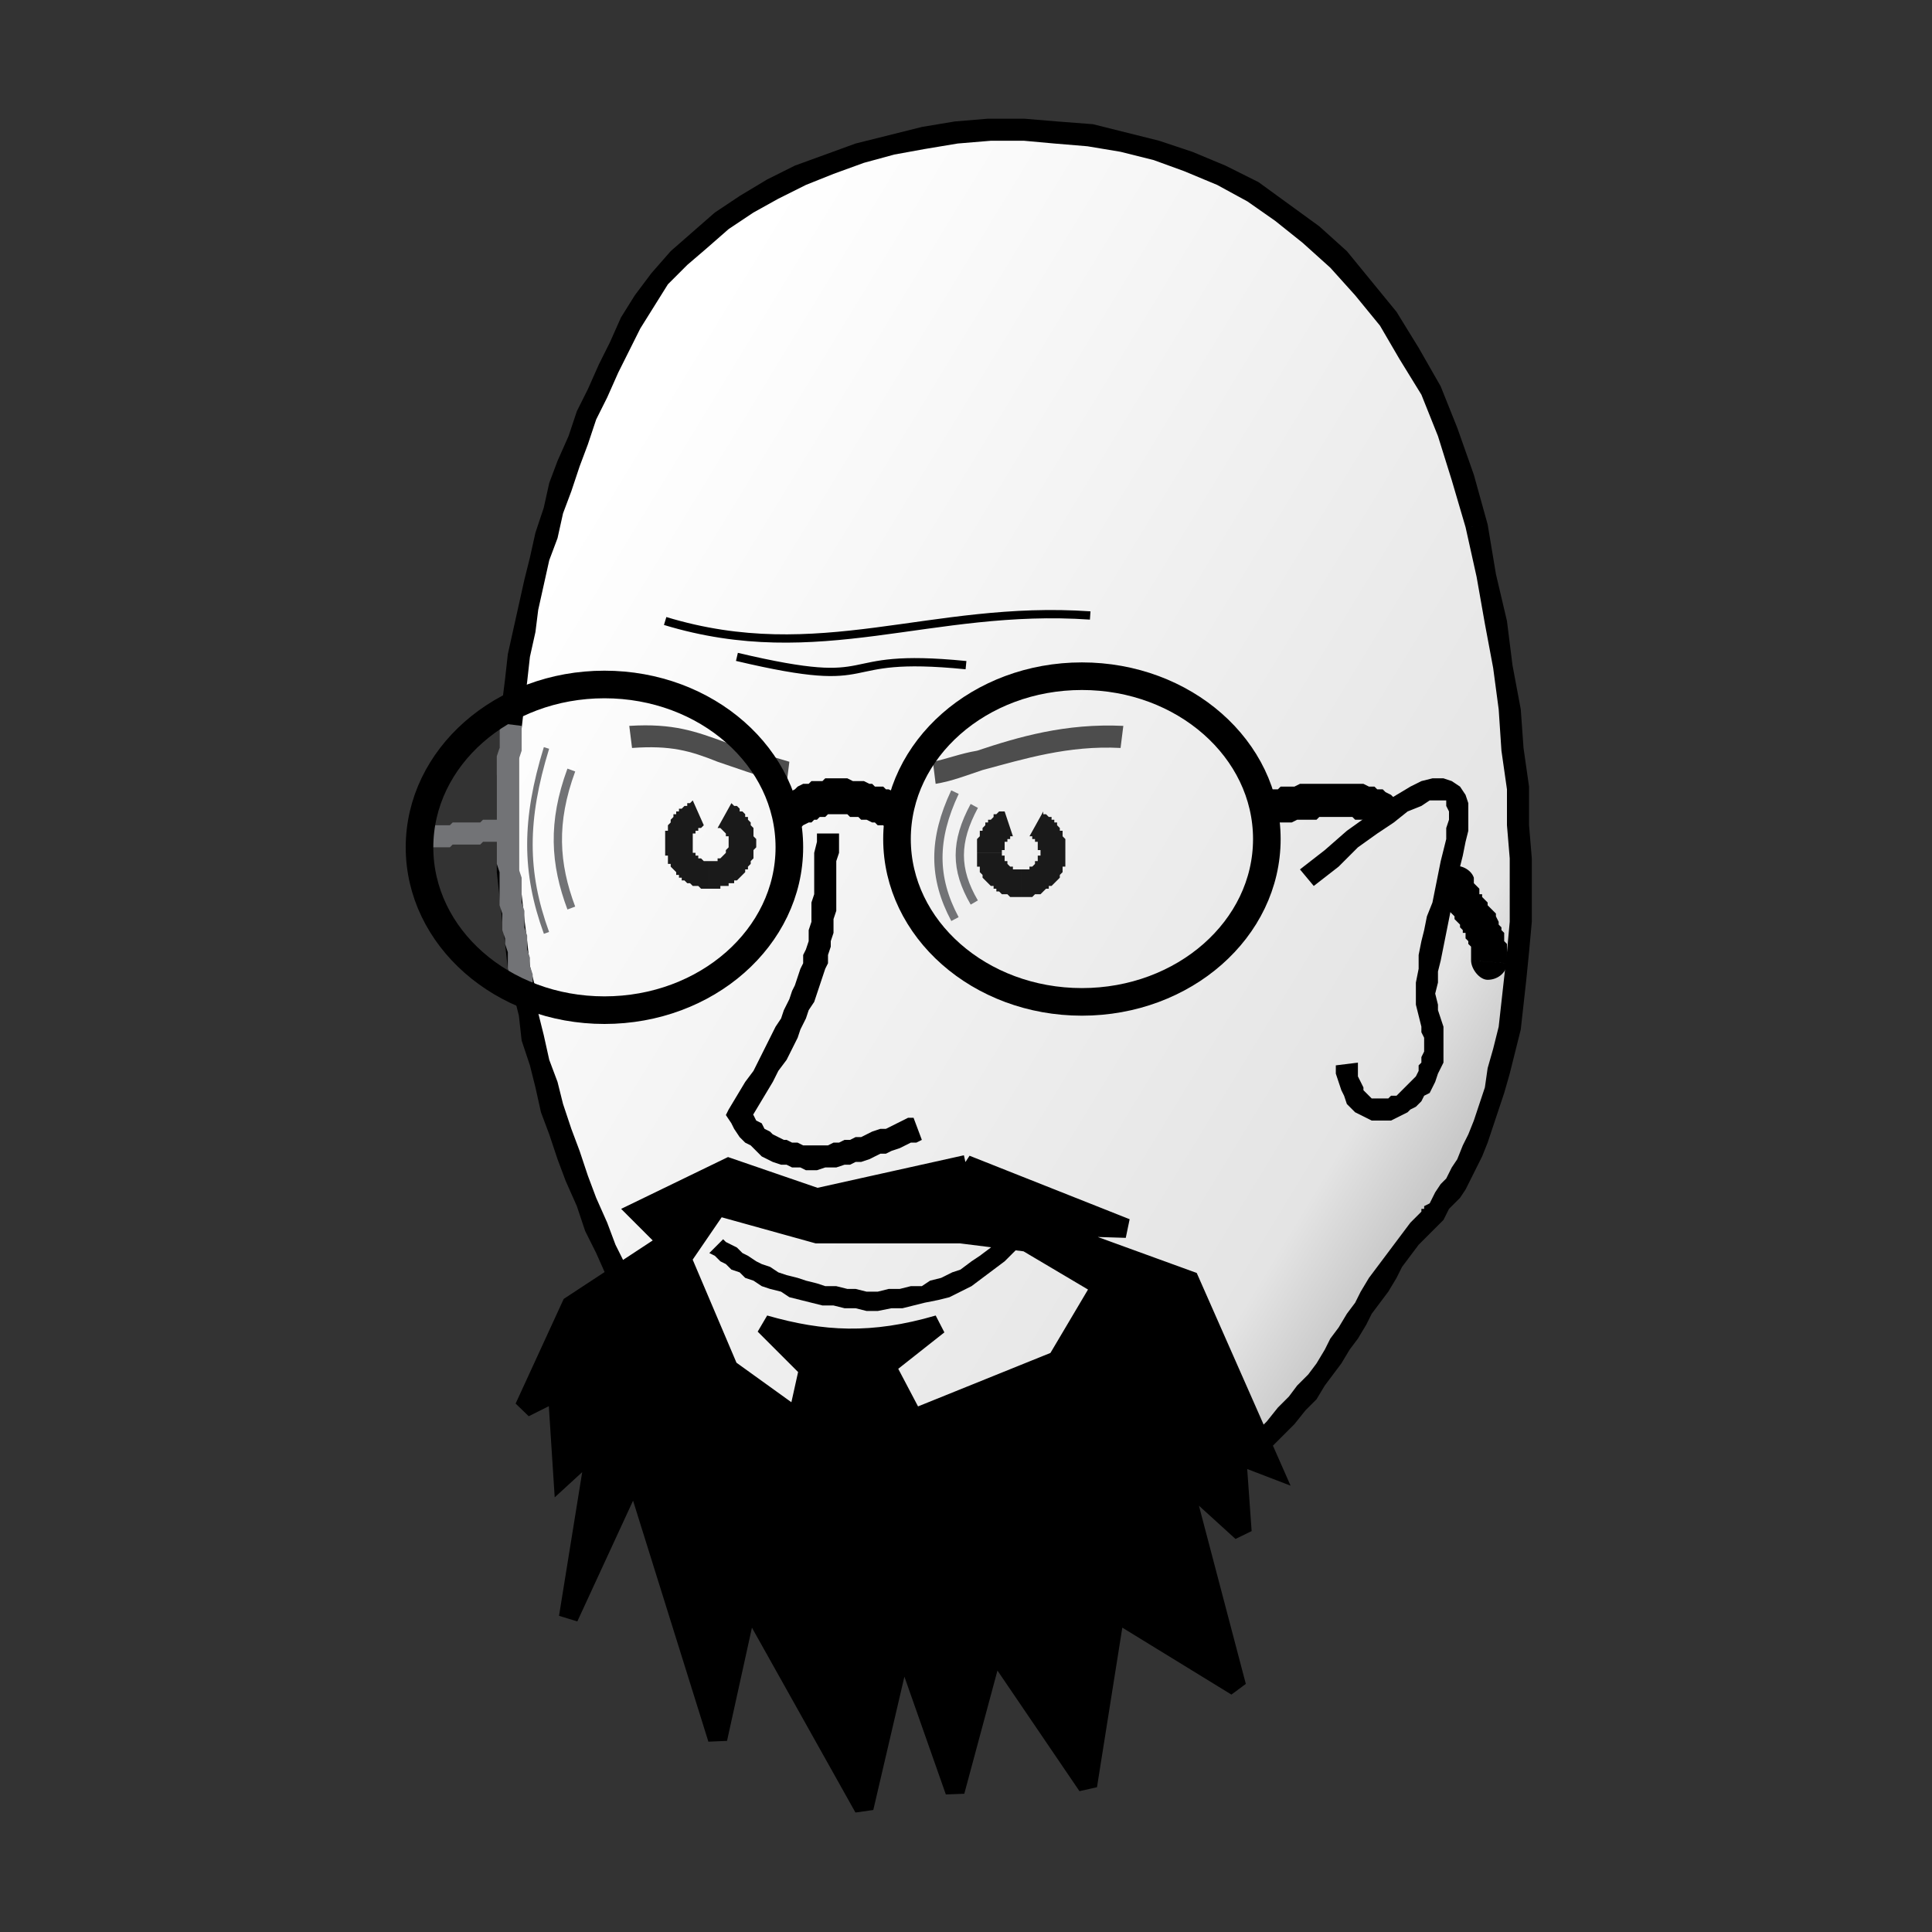
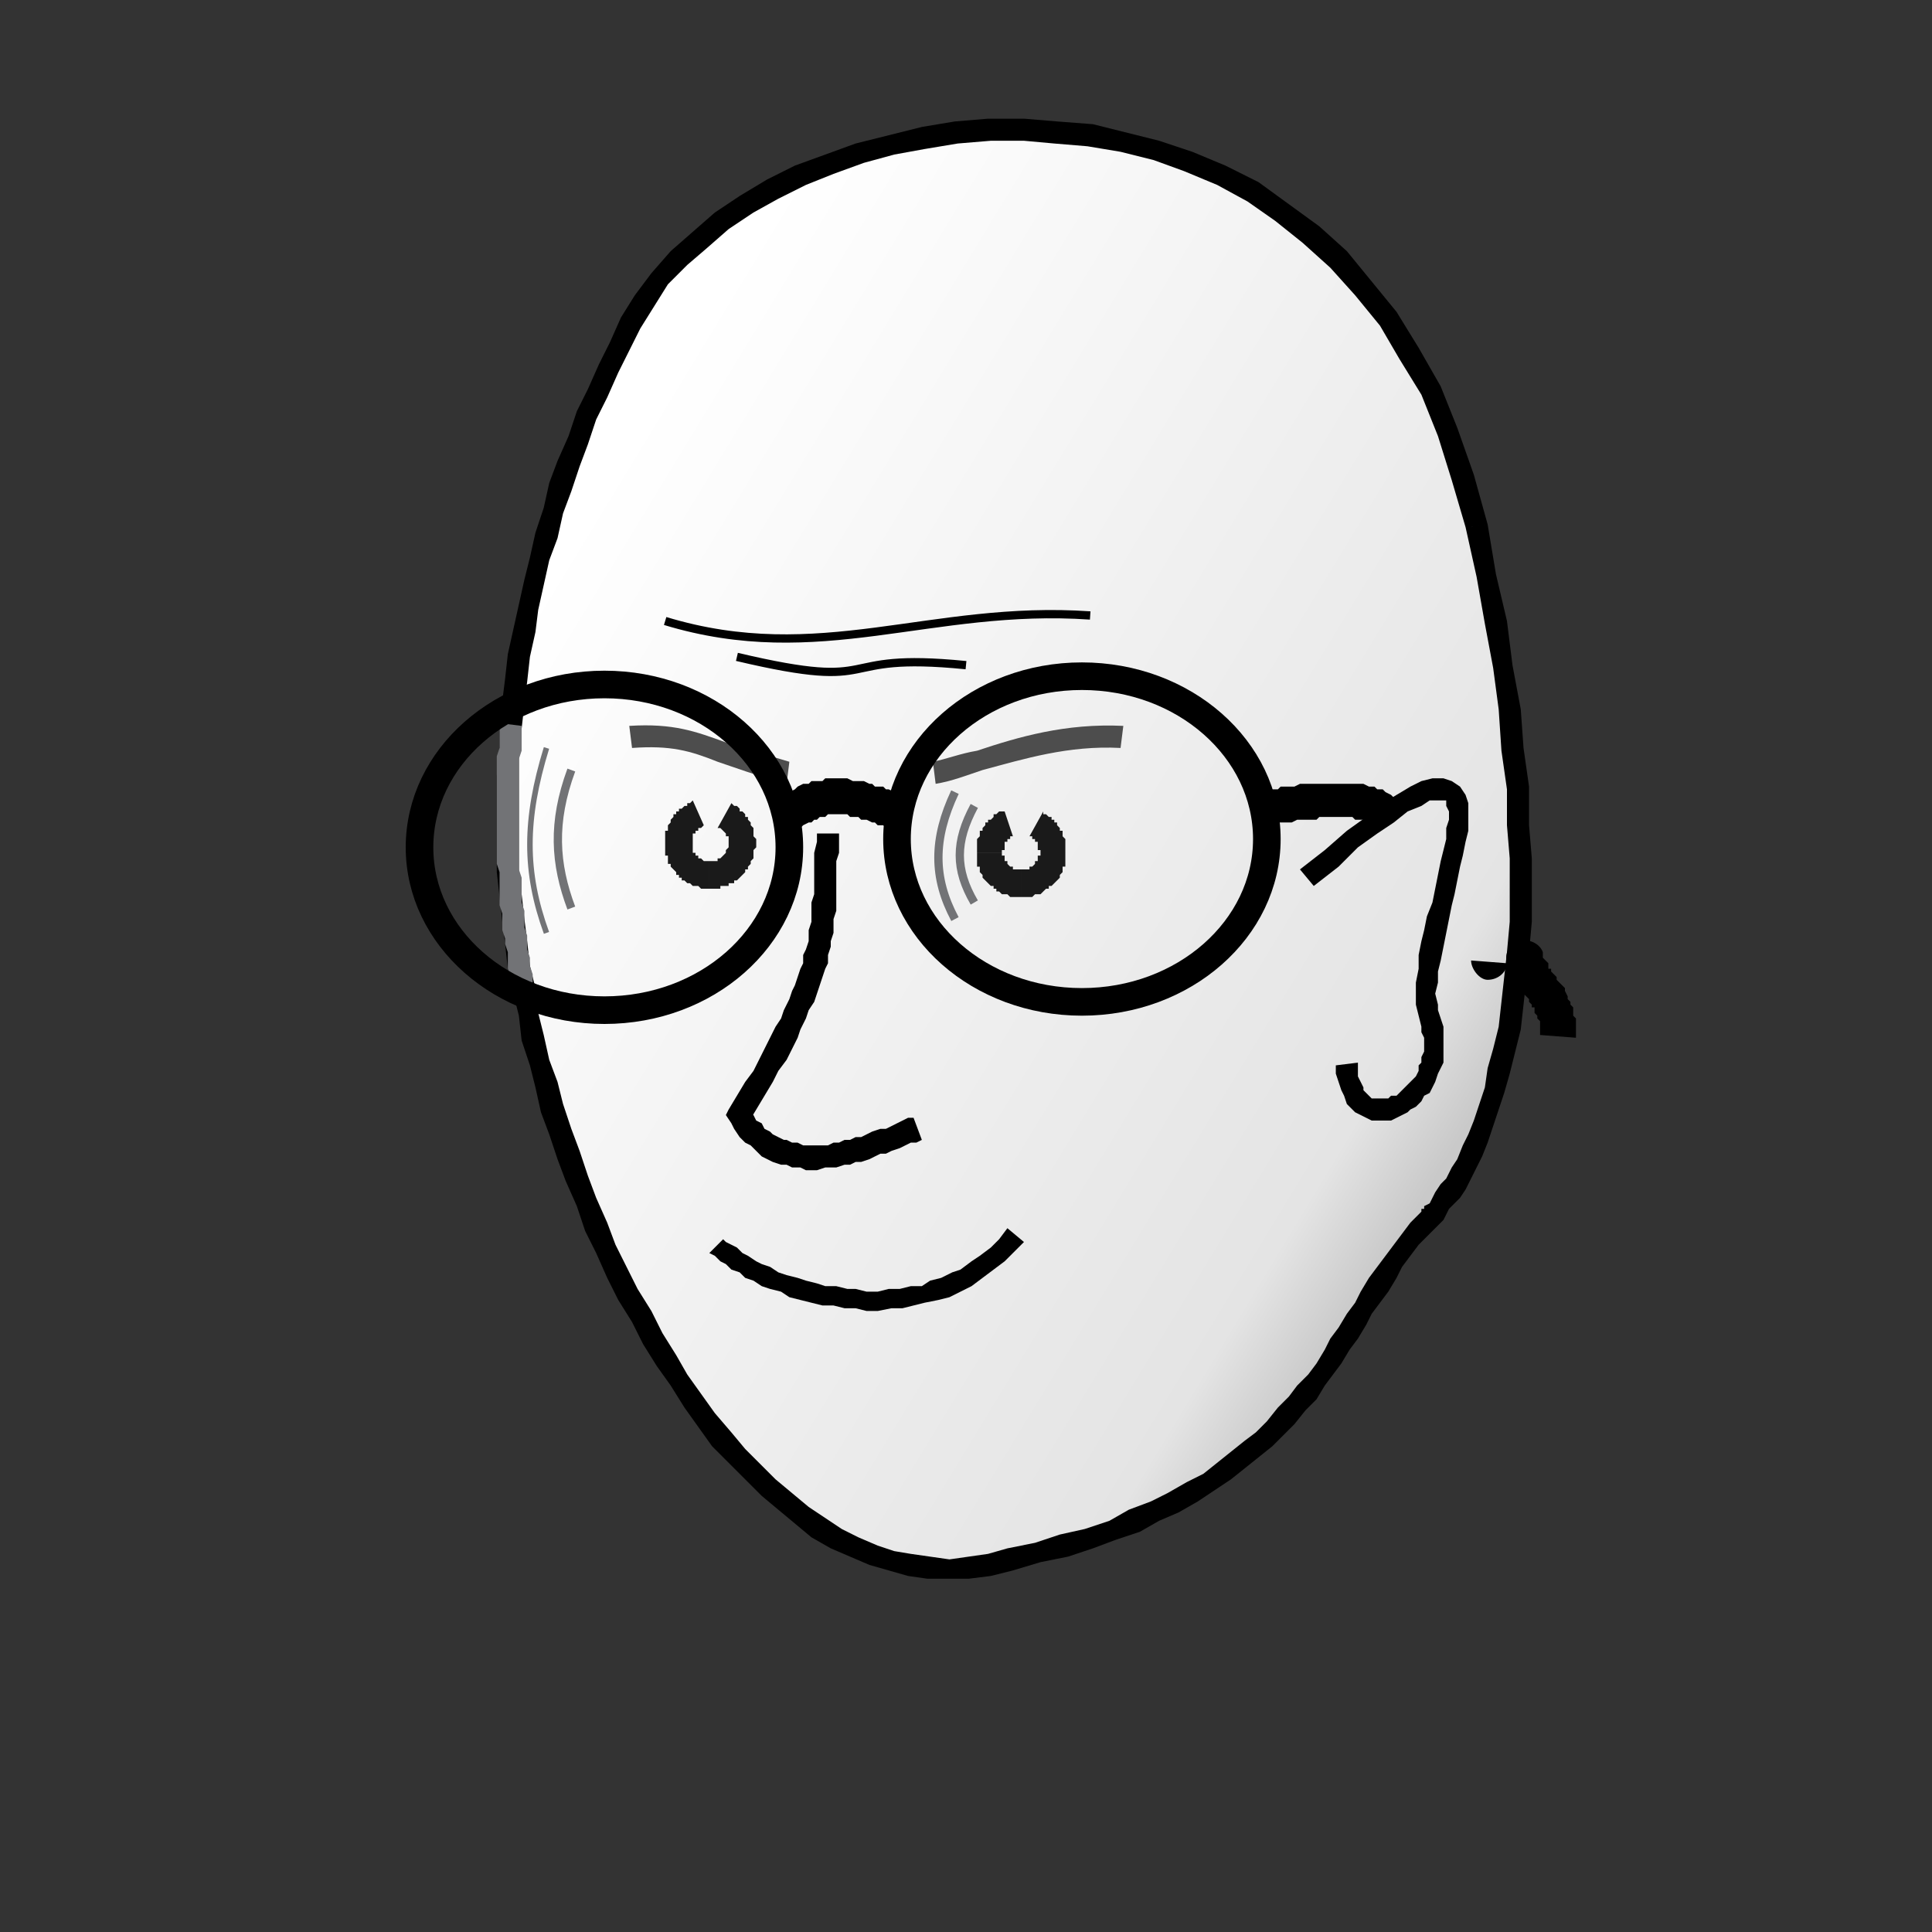
<svg xmlns="http://www.w3.org/2000/svg" xml:space="preserve" width="68px" height="68px" version="1.0" shape-rendering="geometricPrecision" text-rendering="geometricPrecision" image-rendering="optimizeQuality" fill-rule="evenodd" clip-rule="evenodd" viewBox="0 0 7 7">
  <rect x="0" y="0" width="7" height="7" fill="#333333" stroke="none" />
  <defs>
    <linearGradient id="id0" gradientUnits="userSpaceOnUse" x1="5.34" y1="4.05" x2="2" y2="2.02">
      <stop offset="0" stop-opacity="1" stop-color="#C9C9C9" />
      <stop offset="0.09" stop-opacity="1" stop-color="#E4E4E4" />
      <stop offset="1" stop-opacity="1" stop-color="white" />
    </linearGradient>
  </defs>
  <g id="Layer_x0020_1">
    <g id="_2254256175360">
      <g>
        <path id="Face" fill="url(#id0)" d="M2.29 1.17c-0.47,0.89 -0.57,1.87 -0.31,2.76 0.25,0.89 0.88,1.95 1.68,1.72 1.12,-0.25 1.14,-0.83 1.52,-1.24 0.01,-0.02 0.61,-0.56 0.17,-2.5 -0.44,-1.94 -2.59,-1.63 -3.06,-0.74z" />
        <path id="_1" fill="black" fill-rule="nonzero" d="M2.02 3.92l-0.08 0.02 0 0 -0.02 -0.08 -0.03 -0.09 -0.01 -0.09 -0.02 -0.08 -0.02 -0.09 -0.01 -0.09 -0.01 -0.08 -0.01 -0.09 -0.01 -0.09 0 -0.09 0 -0.08 0 -0.09 0 -0.09 0.01 -0.09 0 -0.09 0.01 -0.09 0.01 -0.08 0.01 -0.09 0.02 -0.09 0.02 -0.09 0.02 -0.09 0.02 -0.08 0.02 -0.09 0.03 -0.09 0.02 -0.09 0.03 -0.08 0.04 -0.09 0.03 -0.09 0.04 -0.08 0.04 -0.09 0.04 -0.08 0.04 -0.09 0.07 0.04 -0.04 0.08 -0.04 0.08 -0.04 0.09 -0.04 0.08 -0.03 0.09 -0.03 0.08 -0.03 0.09 -0.03 0.08 -0.02 0.09 -0.03 0.08 -0.02 0.09 -0.02 0.09 -0.01 0.08 -0.02 0.09 -0.01 0.09 -0.01 0.08 -0.01 0.09 -0.01 0.09 0 0.08 0 0.09 0 0.09 0 0.08 0 0.09 0.01 0.08 0.01 0.09 0.01 0.08 0.01 0.09 0.02 0.08 0.01 0.09 0.02 0.08 0.02 0.09 0.03 0.08 0 0zm1.63 1.69l0.02 0.08 0 0 -0.08 0.02 -0.08 0.01 -0.07 0 -0.08 0 -0.07 -0.01 -0.07 -0.02 -0.07 -0.02 -0.07 -0.03 -0.07 -0.03 -0.07 -0.04 -0.06 -0.05 -0.06 -0.05 -0.06 -0.05 -0.06 -0.06 -0.06 -0.06 -0.06 -0.06 -0.05 -0.07 -0.05 -0.07 -0.05 -0.08 -0.05 -0.07 -0.05 -0.08 -0.04 -0.08 -0.05 -0.08 -0.04 -0.08 -0.04 -0.09 -0.04 -0.08 -0.03 -0.09 -0.04 -0.09 -0.03 -0.08 -0.03 -0.09 -0.03 -0.08 -0.02 -0.09 0.08 -0.02 0.02 0.08 0.03 0.09 0.03 0.08 0.03 0.09 0.03 0.08 0.04 0.09 0.03 0.08 0.04 0.08 0.04 0.08 0.05 0.08 0.04 0.08 0.05 0.08 0.04 0.07 0.05 0.07 0.05 0.07 0.06 0.07 0.05 0.06 0.06 0.06 0.05 0.05 0.06 0.05 0.06 0.05 0.06 0.04 0.06 0.04 0.06 0.03 0.07 0.03 0.06 0.02 0.06 0.01 0.07 0.01 0.07 0.01 0.07 -0.01 0.07 -0.01 0.07 -0.02 0 0zm0 0l0 0 0 0 0 0zm1.5 -1.22l0.06 0.05 0 0 -0.04 0.04 -0.03 0.03 -0.03 0.04 -0.03 0.04 -0.02 0.04 -0.03 0.05 -0.03 0.04 -0.03 0.04 -0.02 0.04 -0.03 0.05 -0.03 0.04 -0.03 0.05 -0.03 0.04 -0.03 0.04 -0.03 0.05 -0.04 0.04 -0.04 0.05 -0.04 0.04 -0.04 0.04 -0.05 0.04 -0.05 0.04 -0.05 0.04 -0.06 0.04 -0.06 0.04 -0.07 0.04 -0.07 0.03 -0.07 0.04 -0.09 0.03 -0.08 0.03 -0.09 0.03 -0.1 0.02 -0.1 0.03 -0.02 -0.08 0.1 -0.02 0.09 -0.03 0.09 -0.02 0.09 -0.03 0.07 -0.04 0.08 -0.03 0.06 -0.03 0.07 -0.04 0.06 -0.03 0.05 -0.04 0.05 -0.04 0.05 -0.04 0.04 -0.03 0.04 -0.04 0.04 -0.05 0.04 -0.04 0.03 -0.04 0.04 -0.04 0.03 -0.04 0.03 -0.05 0.02 -0.04 0.03 -0.04 0.03 -0.05 0.03 -0.04 0.02 -0.04 0.03 -0.05 0.03 -0.04 0.03 -0.04 0.03 -0.04 0.03 -0.04 0.03 -0.04 0.04 -0.04 0 0zm0.06 0.05l0 0 -0.01 0.01 0.01 -0.01zm0.1 -2.53l0.08 -0.01 0 0 0.03 0.18 0.04 0.17 0.02 0.16 0.03 0.16 0.01 0.14 0.02 0.14 0 0.14 0.01 0.12 0 0.12 0 0.11 -0.01 0.11 -0.01 0.1 -0.01 0.09 -0.01 0.09 -0.02 0.08 -0.02 0.08 -0.02 0.07 -0.02 0.06 -0.02 0.06 -0.02 0.06 -0.02 0.05 -0.02 0.04 -0.02 0.04 -0.02 0.04 -0.02 0.03 -0.02 0.02 -0.02 0.02 -0.01 0.02 -0.01 0.02 -0.01 0.01 -0.01 0.01 0 0 -0.06 -0.05 0 -0.01 0.01 0 0 -0.01 0.02 -0.01 0.01 -0.02 0.01 -0.02 0.02 -0.03 0.02 -0.02 0.02 -0.04 0.02 -0.03 0.02 -0.05 0.02 -0.04 0.02 -0.05 0.02 -0.06 0.02 -0.06 0.01 -0.07 0.02 -0.07 0.02 -0.08 0.01 -0.09 0.01 -0.09 0.01 -0.09 0.01 -0.11 0 -0.11 0 -0.12 -0.01 -0.12 0 -0.13 -0.02 -0.14 -0.01 -0.15 -0.02 -0.15 -0.03 -0.16 -0.03 -0.17 -0.04 -0.18 0 0zm-2.99 -0.72l-0.07 -0.04 0 0 0.05 -0.08 0.06 -0.08 0.07 -0.08 0.08 -0.07 0.08 -0.07 0.09 -0.06 0.1 -0.06 0.1 -0.05 0.11 -0.04 0.11 -0.04 0.12 -0.03 0.12 -0.03 0.12 -0.02 0.12 -0.01 0.13 0 0.12 0.01 0.13 0.01 0.12 0.03 0.12 0.03 0.12 0.04 0.12 0.05 0.12 0.06 0.11 0.08 0.11 0.08 0.1 0.09 0.09 0.11 0.09 0.11 0.08 0.13 0.08 0.14 0.06 0.15 0.06 0.17 0.05 0.18 -0.08 0.01 -0.05 -0.17 -0.05 -0.16 -0.06 -0.15 -0.08 -0.13 -0.07 -0.12 -0.09 -0.11 -0.09 -0.1 -0.1 -0.09 -0.1 -0.08 -0.1 -0.07 -0.11 -0.06 -0.12 -0.05 -0.11 -0.04 -0.12 -0.03 -0.12 -0.02 -0.12 -0.01 -0.11 -0.01 -0.12 0 -0.12 0.01 -0.12 0.02 -0.11 0.02 -0.11 0.03 -0.11 0.04 -0.1 0.04 -0.1 0.05 -0.09 0.05 -0.09 0.06 -0.08 0.07 -0.07 0.06 -0.07 0.07 -0.05 0.08 -0.05 0.08 0 0z" />
      </g>
      <g>
        <polygon id="Face_0" fill="#727376" fill-rule="nonzero" points="1.93,3.56 1.85,3.57 1.85,3.54 1.84,3.51 1.84,3.48 1.84,3.45 1.83,3.42 1.83,3.4 1.82,3.37 1.82,3.34 1.82,3.31 1.81,3.28 1.81,3.25 1.81,3.22 1.81,3.19 1.81,3.16 1.8,3.13 1.8,3.1 1.8,3.07 1.8,3.04 1.8,3.01 1.8,2.98 1.8,2.95 1.8,2.92 1.8,2.89 1.8,2.86 1.8,2.83 1.8,2.8 1.8,2.77 1.8,2.74 1.81,2.71 1.81,2.68 1.81,2.65 1.81,2.62 1.89,2.63 1.89,2.66 1.89,2.69 1.89,2.72 1.88,2.75 1.88,2.77 1.88,2.8 1.88,2.83 1.88,2.86 1.88,2.89 1.88,2.92 1.88,2.95 1.88,2.98 1.88,3.01 1.88,3.04 1.88,3.07 1.88,3.1 1.88,3.13 1.88,3.15 1.89,3.18 1.89,3.21 1.89,3.24 1.89,3.27 1.9,3.3 1.9,3.33 1.9,3.36 1.91,3.39 1.91,3.41 1.91,3.44 1.92,3.47 1.92,3.5 1.93,3.53 " />
      </g>
      <g>
-         <polygon id="Face_1" fill="#727376" fill-rule="nonzero" points="1.52,3.08 1.51,3 1.52,3 1.53,3 1.54,3 1.54,3 1.55,2.99 1.56,2.99 1.57,2.99 1.58,2.99 1.59,2.99 1.6,2.99 1.61,2.99 1.62,2.99 1.63,2.99 1.64,2.98 1.65,2.98 1.66,2.98 1.67,2.98 1.67,2.98 1.68,2.98 1.69,2.98 1.7,2.98 1.71,2.98 1.72,2.98 1.73,2.98 1.74,2.98 1.75,2.97 1.76,2.97 1.77,2.97 1.78,2.97 1.79,2.97 1.8,2.97 1.81,2.97 1.81,3.05 1.8,3.05 1.79,3.05 1.78,3.05 1.77,3.05 1.76,3.05 1.75,3.05 1.75,3.05 1.74,3.06 1.73,3.06 1.72,3.06 1.71,3.06 1.7,3.06 1.69,3.06 1.68,3.06 1.67,3.06 1.66,3.06 1.65,3.06 1.65,3.06 1.64,3.06 1.63,3.07 1.62,3.07 1.61,3.07 1.6,3.07 1.59,3.07 1.58,3.07 1.57,3.07 1.56,3.07 1.55,3.07 1.55,3.08 1.54,3.08 1.53,3.08 " />
-       </g>
+         </g>
      <g>
        <polygon id="Face_2" fill="black" fill-rule="nonzero" points="4.61,2.99 4.6,2.86 4.6,2.86 4.61,2.86 4.61,2.86 4.62,2.86 4.63,2.86 4.64,2.85 4.65,2.85 4.67,2.85 4.68,2.85 4.69,2.85 4.71,2.84 4.72,2.84 4.74,2.84 4.76,2.84 4.77,2.84 4.79,2.84 4.81,2.84 4.82,2.84 4.84,2.84 4.86,2.84 4.88,2.84 4.89,2.84 4.91,2.84 4.93,2.84 4.94,2.84 4.96,2.85 4.98,2.85 4.99,2.86 5.01,2.86 5.02,2.87 5.04,2.88 5.05,2.89 4.95,2.98 4.95,2.98 4.95,2.98 4.95,2.98 4.94,2.97 4.94,2.97 4.93,2.97 4.92,2.97 4.91,2.97 4.9,2.96 4.89,2.96 4.87,2.96 4.86,2.96 4.84,2.96 4.83,2.96 4.81,2.96 4.8,2.96 4.78,2.96 4.77,2.97 4.75,2.97 4.74,2.97 4.72,2.97 4.71,2.97 4.7,2.97 4.68,2.98 4.67,2.98 4.66,2.98 4.65,2.98 4.64,2.98 4.63,2.98 4.63,2.98 4.62,2.99 " />
      </g>
      <g>
-         <path id="Face_3" fill="black" fill-rule="nonzero" d="M5.46 3.49c0,0.03 -0.03,0.06 -0.07,0.06 -0.03,0 -0.06,-0.04 -0.06,-0.07l0.13 0.01zm-0.25 -0.27l0.13 -0.04 0 0.01 0 0 0 0.01 0 0 0.01 0.01 0 0 0.01 0.01 0 0.01 0 0.01 0.01 0 0 0.01 0.01 0.01 0.01 0.01 0 0.01 0.01 0.01 0 0 0.01 0.01 0.01 0.01 0 0.01 0.01 0.02 0 0.01 0.01 0.01 0 0.01 0.01 0.01 0 0.01 0 0.02 0.01 0.01 0 0.01 0 0.02 0 0.01 0 0.01 0 0.02 -0.13 -0.01 0 -0.01 0 0 0 -0.01 0 -0.01 0 -0.01 0 0 0 -0.01 -0.01 -0.01 0 -0.01 0 0 -0.01 -0.01 0 -0.01 0 -0.01 -0.01 0 0 -0.01 -0.01 -0.01 0 -0.01 -0.01 -0.01 0 0 -0.01 -0.01 0 -0.01 -0.01 -0.01 -0.01 -0.01 0 -0.01 -0.01 -0.01 0 0 -0.01 -0.01 0 -0.01 -0.01 -0.01 0 -0.01 -0.01 -0.01 0 -0.01zm0 0c-0.01,-0.04 0.01,-0.07 0.05,-0.08 0.03,-0.01 0.07,0.01 0.08,0.04l-0.13 0.04z" />
+         <path id="Face_3" fill="black" fill-rule="nonzero" d="M5.46 3.49c0,0.03 -0.03,0.06 -0.07,0.06 -0.03,0 -0.06,-0.04 -0.06,-0.07l0.13 0.01zl0.13 -0.04 0 0.01 0 0 0 0.01 0 0 0.01 0.01 0 0 0.01 0.01 0 0.01 0 0.01 0.01 0 0 0.01 0.01 0.01 0.01 0.01 0 0.01 0.01 0.01 0 0 0.01 0.01 0.01 0.01 0 0.01 0.01 0.02 0 0.01 0.01 0.01 0 0.01 0.01 0.01 0 0.01 0 0.02 0.01 0.01 0 0.01 0 0.02 0 0.01 0 0.01 0 0.02 -0.13 -0.01 0 -0.01 0 0 0 -0.01 0 -0.01 0 -0.01 0 0 0 -0.01 -0.01 -0.01 0 -0.01 0 0 -0.01 -0.01 0 -0.01 0 -0.01 -0.01 0 0 -0.01 -0.01 -0.01 0 -0.01 -0.01 -0.01 0 0 -0.01 -0.01 0 -0.01 -0.01 -0.01 -0.01 -0.01 0 -0.01 -0.01 -0.01 0 0 -0.01 -0.01 0 -0.01 -0.01 -0.01 0 -0.01 -0.01 -0.01 0 -0.01zm0 0c-0.01,-0.04 0.01,-0.07 0.05,-0.08 0.03,-0.01 0.07,0.01 0.08,0.04l-0.13 0.04z" />
      </g>
      <g>
        <path id="Nose" fill="black" fill-rule="nonzero" d="M2.71 4.02l-0.06 0.05 -0.01 -0.05 0.03 -0.05 0.03 -0.05 0.03 -0.04 0.02 -0.04 0.02 -0.04 0.02 -0.04 0.02 -0.04 0.02 -0.03 0.01 -0.03 0.02 -0.04 0.01 -0.03 0.01 -0.02 0.01 -0.03 0.01 -0.03 0.01 -0.02 0 -0.03 0.01 -0.02 0.01 -0.03 0 -0.02 0 -0.02 0.01 -0.03 0 -0.02 0 -0.03 0 -0.02 0.01 -0.03 0 -0.03 0 -0.03 0 -0.03 0 -0.03 0 -0.03 0.01 -0.04 0 -0.03 0.08 0 0 0.04 0 0.03 -0.01 0.03 0 0.04 0 0.03 0 0.03 0 0.02 0 0.03 0 0.03 -0.01 0.03 0 0.02 0 0.03 -0.01 0.03 0 0.02 -0.01 0.03 0 0.03 -0.01 0.02 -0.01 0.03 -0.01 0.03 -0.01 0.03 -0.01 0.03 -0.02 0.03 -0.01 0.03 -0.02 0.04 -0.01 0.03 -0.02 0.04 -0.02 0.04 -0.03 0.04 -0.02 0.04 -0.03 0.05 -0.03 0.05 -0.03 0.05 0 -0.05zm-0.06 0.05l-0.02 -0.03 0.01 -0.02 0.01 0.05zm0.66 -0.02l0.03 0.08 -0.02 0.01 -0.02 0 -0.02 0.01 -0.02 0.01 -0.03 0.01 -0.02 0.01 -0.02 0 -0.02 0.01 -0.02 0.01 -0.03 0.01 -0.02 0 -0.02 0.01 -0.02 0 -0.03 0.01 -0.02 0 -0.02 0 -0.03 0.01 -0.02 0 -0.02 0 -0.02 -0.01 -0.03 0 -0.02 -0.01 -0.02 0 -0.03 -0.01 -0.02 -0.01 -0.02 -0.01 -0.02 -0.02 -0.02 -0.02 -0.02 -0.01 -0.02 -0.02 -0.02 -0.03 -0.01 -0.02 0.06 -0.05 0.02 0.02 0.01 0.02 0.02 0.01 0.01 0.02 0.02 0.01 0.01 0.01 0.02 0.01 0.02 0.01 0.01 0 0.02 0.01 0.02 0 0.02 0.01 0.01 0 0.02 0 0.02 0 0.02 0 0.02 0 0.02 -0.01 0.02 0 0.02 -0.01 0.02 0 0.02 -0.01 0.02 0 0.02 -0.01 0.02 -0.01 0.03 -0.01 0.02 0 0.02 -0.01 0.02 -0.01 0.02 -0.01 0.02 -0.01 0.02 0z" />
      </g>
      <path fill="#4D4D4D" fill-rule="nonzero" d="M3.38 2.76c0.05,-0.01 0.1,-0.03 0.16,-0.04 0.15,-0.05 0.32,-0.1 0.53,-0.09l-0.01 0.08c-0.19,-0.01 -0.35,0.04 -0.5,0.08 -0.06,0.02 -0.11,0.04 -0.17,0.05l-0.01 -0.08z" />
      <path fill="#4D4D4D" fill-rule="nonzero" d="M2.85 2.84c-0.11,-0.03 -0.19,-0.06 -0.25,-0.08 -0.1,-0.04 -0.17,-0.06 -0.31,-0.05l-0.01 -0.08c0.16,-0.01 0.24,0.02 0.35,0.06 0.06,0.02 0.13,0.04 0.23,0.07l-0.01 0.08z" />
      <g>
        <path id="Eye_B" fill="#1A1A1A" fill-rule="nonzero" d="M3.86 3.09l-0.09 0 0 0 0 0 0 -0.01 0 0 0 0 -0.01 0 0 -0.01 0 0 0 0 0 0 0 0 0 -0.01 0 0 0 0 0 0 0 0 0 -0.01 0 0 -0.01 0 0 0 0 0 0 -0.01 0 0 0 0 0 0 -0.01 0 0 0 0 0 0 -0.01 0 0 -0.01 0 0 0 0 0 0.05 -0.09 0 0.01 0.01 0 0 0 0 0 0.01 0.01 0 0 0.01 0 0 0.01 0.01 0 0 0.01 0 0 0.01 0 0 0.01 0 0 0.01 0.01 0 0 0 0.01 0.01 0 0 0.01 0 0 0 0.01 0 0 0.01 0.01 0 0 0 0.01 0 0 0 0.01 0 0.01 0 0 0 0.01 0 0 0 0.01 0 0zm-0.16 0.16l0 -0.1 0 0 0 0 0.01 0 0 0 0 0 0.01 0 0 0 0 0 0.01 0 0 0 0 0 0 -0.01 0.01 0 0 0 0 0 0 0 0.01 -0.01 0 0 0 0 0 0 0 -0.01 0.01 0 0 0 0 0 0 -0.01 0 0 0 0 0 -0.01 0 0 0.01 0 0 -0.01 0 0 0 0 0.09 0 0 0.01 0 0 0 0.01 0 0.01 0 0.01 0 0.01 -0.01 0 0 0.01 0 0.01 -0.01 0.01 0 0 0 0.01 -0.01 0.01 0 0 -0.01 0.01 0 0 -0.01 0.01 -0.01 0 0 0.01 -0.01 0 -0.01 0.01 0 0 -0.01 0.01 -0.01 0 0 0 -0.01 0 -0.01 0.01 -0.01 0 -0.01 0 0 0 -0.01 0 -0.01 0 0 0zm-0.16 -0.16l0.09 0 0 0 0 0 0 0 0 0.01 0.01 0 0 0 0 0.01 0 0 0 0 0 0.01 0 0 0 0 0.01 0 0 0.01 0 0 0 0 0 0 0.01 0.01 0 0 0 0 0 0 0.01 0 0 0.01 0 0 0 0 0.01 0 0 0 0 0 0.01 0 0 0 0 0 0.01 0 0 0 0 0.1 -0.01 0 -0.01 0 -0.01 0 0 0 -0.01 0 -0.01 -0.01 -0.01 0 0 0 -0.01 0 -0.01 -0.01 -0.01 0 0 -0.01 -0.01 0 0 -0.01 -0.01 0 -0.01 -0.01 0 0 -0.01 -0.01 0 0 -0.01 -0.01 0 -0.01 0 0 -0.01 -0.01 0 -0.01 0 -0.01 -0.01 0 0 -0.01 0 -0.01 0 -0.01 0 -0.01 0 0 0 -0.01 0 0zm0.1 -0.15l0.03 0.09 0 0 0 0 0 0 0 0 -0.01 0 0 0 0 0.01 0 0 0 0 -0.01 0 0 0 0 0 0 0.01 0 0 0 0 0 0 -0.01 0 0 0.01 0 0 0 0 0 0 0 0 0 0.01 0 0 0 0 0 0 0 0.01 -0.01 0 0 0 0 0 0 0.01 0 0 -0.09 0 0 -0.01 0 0 0 -0.01 0 -0.01 0 0 0 -0.01 0 0 0 -0.01 0.01 -0.01 0 0 0 -0.01 0 0 0 -0.01 0.01 0 0 -0.01 0 0 0.01 -0.01 0 0 0 -0.01 0.01 0 0 -0.01 0.01 0 0 0 0.01 -0.01 0 0 0 -0.01 0.01 0 0 0 0.01 -0.01 0.01 0 0 0 0.01 0z" />
      </g>
      <g>
        <path id="Eye_A" fill="#1A1A1A" fill-rule="nonzero" d="M2.74 3.06l-0.1 0 0 0 0 -0.01 0 0 0 0 0 0 0 -0.01 0 0 0 0 0 0 0 -0.01 -0.01 0 0 0 0 0 0 0 0 -0.01 0 0 0 0 0 0 0 0 0 0 -0.01 -0.01 0 0 0 0 0 0 0 0 0 0 -0.01 -0.01 0 0 0 0 0 0 0 0 -0.01 0 0 0 0.05 -0.09 0 0 0.01 0.01 0 0 0.01 0 0 0 0.01 0.01 0 0 0 0.01 0.01 0 0 0 0.01 0.01 0 0 0 0.01 0.01 0 0 0.01 0 0 0.01 0.01 0 0 0 0 0 0.01 0 0 0.01 0.01 0 0.01 0 0 0 0.01 0 0 0 0.01 0 0 0.01 0.01 0 0 0 0.01 0 0.01 0 0zm-0.17 0.16l0 -0.1 0 0 0.01 0 0 0 0 0 0.01 0 0 0 0 0 0.01 0 0 0 0 -0.01 0 0 0.01 0 0 0 0 0 0 0 0.01 -0.01 0 0 0 0 0 0 0.01 -0.01 0 0 0 0 0 0 0 -0.01 0 0 0 0 0.01 -0.01 0 0 0 0 0 0 0 -0.01 0 0 0 0 0.1 0 0 0 0 0.01 -0.01 0.01 0 0.01 0 0.01 0 0 0 0.01 -0.01 0.01 0 0.01 0 0 -0.01 0.01 0 0.01 -0.01 0 0 0.01 -0.01 0.01 0 0 -0.01 0.01 0 0 -0.01 0.01 -0.01 0 0 0.01 -0.01 0 -0.01 0 0 0.01 -0.01 0 -0.01 0 -0.01 0 0 0.01 -0.01 0 -0.01 0 -0.01 0 -0.01 0 0 0zm-0.16 -0.16l0.1 0 0 0 0 0 0 0 0 0.01 0 0 0 0 0 0 0 0.01 0 0 0 0 0 0.01 0.01 0 0 0 0 0 0 0.01 0 0 0.01 0 0 0 0 0.01 0 0 0.01 0 0 0 0 0 0 0 0.01 0.01 0 0 0 0 0.01 0 0 0 0 0 0.01 0 0 0 0 0 0 0.1 -0.01 0 0 0 -0.01 0 -0.01 0 -0.01 -0.01 -0.01 0 0 0 -0.01 0 -0.01 -0.01 -0.01 0 0 0 -0.01 -0.01 -0.01 0 0 -0.01 -0.01 0 0 -0.01 -0.01 0 0 -0.01 -0.01 -0.01 0 0 -0.01 -0.01 0 -0.01 -0.01 0 0 -0.01 0 -0.01 0 -0.01 -0.01 0 0 -0.01 0 -0.01 0 -0.01 0 -0.01 0 0 0 0zm0.1 -0.16l0.04 0.09 -0.01 0.01 0 0 0 0 0 0 0 0 -0.01 0 0 0 0 0 0 0.01 0 0 -0.01 0 0 0 0 0 0 0 0 0.01 0 0 0 0 -0.01 0 0 0 0 0.01 0 0 0 0 0 0 0 0.01 0 0 0 0 0 0 0 0.01 0 0 0 0 0 0 0 0.01 -0.1 0 0 -0.01 0 -0.01 0 0 0 -0.01 0 -0.01 0 0 0 -0.01 0.01 0 0 -0.01 0 0 0 -0.01 0 0 0.01 -0.01 0 -0.01 0 0 0.01 -0.01 0 0 0 -0.01 0.01 0 0 0 0 -0.01 0.01 0 0 -0.01 0.01 0 0 0 0.01 -0.01 0 0 0.01 0 0 -0.01 0.01 0 0 0 0.01 -0.01z" />
      </g>
      <ellipse fill="none" stroke="black" stroke-width="0.1" stroke-miterlimit="2.613" cx="2.19" cy="3.07" rx="0.67" ry="0.59" />
      <ellipse fill="none" stroke="black" stroke-width="0.1" stroke-miterlimit="2.613" cx="3.92" cy="3.04" rx="0.67" ry="0.59" />
      <g>
        <polygon fill="black" fill-rule="nonzero" points="3.28,2.89 3.24,3.01 3.23,3 3.21,3 3.2,2.99 3.19,2.99 3.18,2.99 3.17,2.98 3.16,2.98 3.14,2.97 3.13,2.97 3.12,2.97 3.11,2.96 3.1,2.96 3.09,2.96 3.08,2.96 3.07,2.95 3.06,2.95 3.05,2.95 3.04,2.95 3.03,2.95 3.02,2.95 3.01,2.95 3,2.95 2.99,2.96 2.98,2.96 2.97,2.96 2.96,2.97 2.95,2.97 2.94,2.98 2.93,2.98 2.91,2.99 2.9,3 2.89,3.01 2.81,2.9 2.83,2.89 2.84,2.88 2.86,2.87 2.88,2.86 2.89,2.85 2.91,2.84 2.93,2.84 2.94,2.83 2.96,2.83 2.98,2.83 2.99,2.82 3.01,2.82 3.03,2.82 3.04,2.82 3.06,2.82 3.07,2.82 3.09,2.83 3.1,2.83 3.12,2.83 3.13,2.83 3.15,2.84 3.16,2.84 3.17,2.85 3.19,2.85 3.2,2.85 3.21,2.86 3.22,2.86 3.24,2.87 3.25,2.87 3.26,2.88 3.27,2.88 " />
      </g>
      <g>
        <polygon fill="black" fill-rule="nonzero" points="3.65,4.45 3.71,4.5 3.67,4.54 3.64,4.57 3.6,4.6 3.56,4.63 3.52,4.66 3.48,4.68 3.44,4.7 3.4,4.71 3.35,4.72 3.31,4.73 3.27,4.74 3.23,4.74 3.18,4.75 3.14,4.75 3.1,4.74 3.06,4.74 3.02,4.73 2.98,4.73 2.94,4.72 2.9,4.71 2.86,4.7 2.83,4.68 2.79,4.67 2.76,4.66 2.73,4.64 2.7,4.63 2.68,4.61 2.65,4.6 2.63,4.58 2.61,4.57 2.59,4.55 2.57,4.54 2.62,4.49 2.63,4.5 2.65,4.51 2.67,4.52 2.69,4.54 2.71,4.55 2.74,4.57 2.76,4.58 2.79,4.59 2.82,4.61 2.85,4.62 2.89,4.63 2.92,4.64 2.96,4.65 2.99,4.66 3.03,4.66 3.07,4.67 3.1,4.67 3.14,4.68 3.18,4.68 3.22,4.67 3.26,4.67 3.3,4.66 3.34,4.66 3.37,4.64 3.41,4.63 3.45,4.61 3.48,4.6 3.52,4.57 3.55,4.55 3.59,4.52 3.62,4.49 " />
      </g>
-       <path fill="black" stroke="black" stroke-width="0.07" stroke-miterlimit="2.613" d="M3.5 4.22l-0.54 0.12 -0.32 -0.11 -0.33 0.16 0.11 0.11 -0.35 0.23 -0.17 0.37 0.12 -0.06 0.02 0.31 0.12 -0.11 -0.1 0.62 0.24 -0.52 0.3 0.96 0.11 -0.5 0.42 0.75 0.14 -0.6 0.19 0.54 0.14 -0.52 0.34 0.5 0.1 -0.63 0.44 0.27 -0.2 -0.76 0.22 0.2 -0.02 -0.28 0.13 0.05 -0.3 -0.68 -0.55 -0.2 0.32 0.01 -0.58 -0.23zm-0.02 0.25l-0.52 0 -0.36 -0.1 -0.13 0.19 0.17 0.4 0.25 0.18 0.04 -0.18 -0.16 -0.16c0.21,0.06 0.39,0.07 0.63,0l-0.19 0.15 0.1 0.19 0.52 -0.21 0.16 -0.27 -0.27 -0.16 -0.24 -0.03z" />
      <path fill="none" stroke="black" stroke-width="0.03" stroke-miterlimit="2.613" d="M2.41 2.25c0.56,0.17 0.96,-0.06 1.54,-0.02" />
      <path fill="none" stroke="black" stroke-width="0.03" stroke-miterlimit="2.613" d="M2.67 2.38c0.55,0.13 0.33,-0.02 0.83,0.03" />
      <path fill="none" stroke="#727376" stroke-width="0.02" stroke-miterlimit="2.613" d="M1.98 2.71c-0.08,0.26 -0.08,0.45 0,0.67" />
      <g>
        <path fill="none" fill-rule="nonzero" stroke="#727376" stroke-width="0.03" stroke-miterlimit="2.613" d="M2.07 2.79c-0.07,0.19 -0.06,0.34 0,0.5" />
      </g>
      <g>
        <path fill="none" fill-rule="nonzero" stroke="#727376" stroke-width="0.03" stroke-miterlimit="2.613" d="M3.46 2.87c-0.08,0.17 -0.08,0.31 0,0.46" />
      </g>
      <g>
        <path fill="none" fill-rule="nonzero" stroke="#727376" stroke-width="0.03" stroke-miterlimit="2.613" d="M3.53 2.92c-0.07,0.13 -0.07,0.23 0,0.35" />
      </g>
      <g>
        <path fill="black" fill-rule="nonzero" d="M5.22 3.69l-0.07 0.03 0 0 -0.01 -0.04 -0.01 -0.04 0 -0.04 0 -0.04 0.01 -0.05 0 -0.05 0.01 -0.05 0.01 -0.04 0.01 -0.05 0.02 -0.05 0.01 -0.05 0.01 -0.05 0.01 -0.05 0.01 -0.04 0.01 -0.04 0 -0.04 0.01 -0.03 0 -0.03 -0.01 -0.02 0 -0.01 0 -0.01 -0.01 0 -0.01 0 -0.01 0 -0.03 0 -0.03 0.02 -0.05 0.02 -0.05 0.04 -0.06 0.04 -0.07 0.05 -0.07 0.07 -0.09 0.07 -0.05 -0.06 0.09 -0.07 0.08 -0.07 0.07 -0.05 0.06 -0.05 0.05 -0.03 0.05 -0.03 0.04 -0.02 0.04 -0.01 0.04 0 0.03 0.01 0.03 0.02 0.02 0.03 0.01 0.03 0 0.03 0 0.03 0 0.04 -0.01 0.04 -0.01 0.05 -0.01 0.04 -0.01 0.05 -0.01 0.05 -0.01 0.04 -0.01 0.05 -0.01 0.05 -0.01 0.05 -0.01 0.05 -0.01 0.04 0 0.04 -0.01 0.04 0.01 0.04 0 0.02 0.01 0.03 0 0zm-0.38 0.17l0.08 -0.01 0 0.03 0 0.02 0.01 0.02 0.01 0.02 0 0.01 0.01 0.01 0.01 0.01 0.01 0.01 0.01 0 0.01 0 0.01 0 0.01 0 0.01 0 0.01 0 0.01 -0.01 0.02 0 0.01 -0.01 0.01 -0.01 0.01 -0.01 0.02 -0.02 0.01 -0.01 0.01 -0.01 0.01 -0.02 0 -0.02 0.01 -0.01 0 -0.02 0.01 -0.02 0 -0.02 0 -0.02 0 -0.01 -0.01 -0.02 0 -0.02 0.07 -0.03 0.01 0.03 0 0.02 0 0.03 0 0.03 0 0.02 0 0.03 -0.01 0.02 -0.01 0.02 -0.01 0.03 -0.01 0.02 -0.01 0.02 -0.02 0.01 -0.01 0.02 -0.02 0.02 -0.02 0.01 -0.01 0.01 -0.02 0.01 -0.02 0.01 -0.02 0.01 -0.02 0 -0.03 0 -0.02 0 -0.02 -0.01 -0.02 -0.01 -0.02 -0.01 -0.01 -0.01 -0.02 -0.02 -0.01 -0.03 -0.01 -0.02 -0.01 -0.03 -0.01 -0.03 0 -0.03z" />
      </g>
      <rect fill="none" width="7" height="7" />
    </g>
  </g>
</svg>